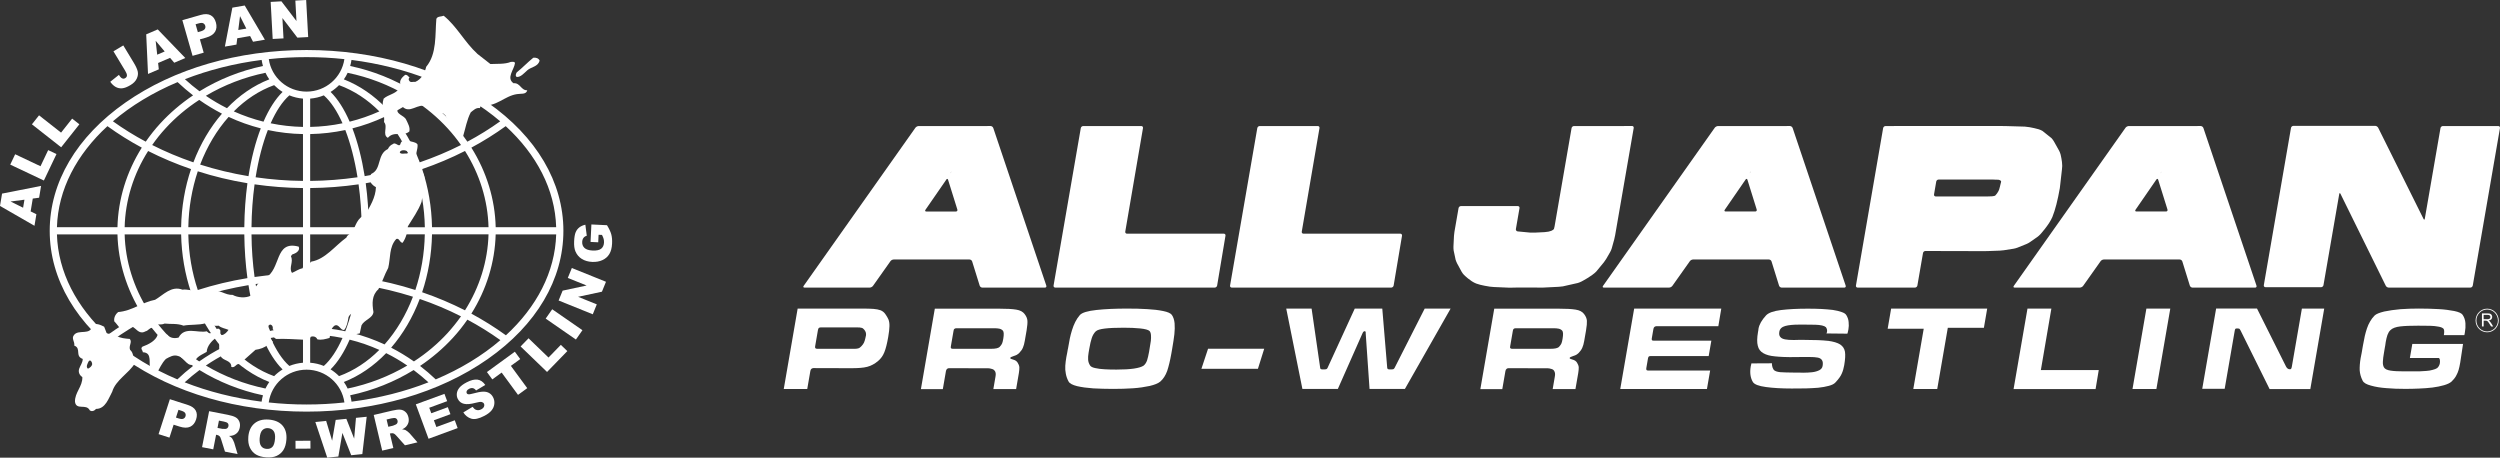
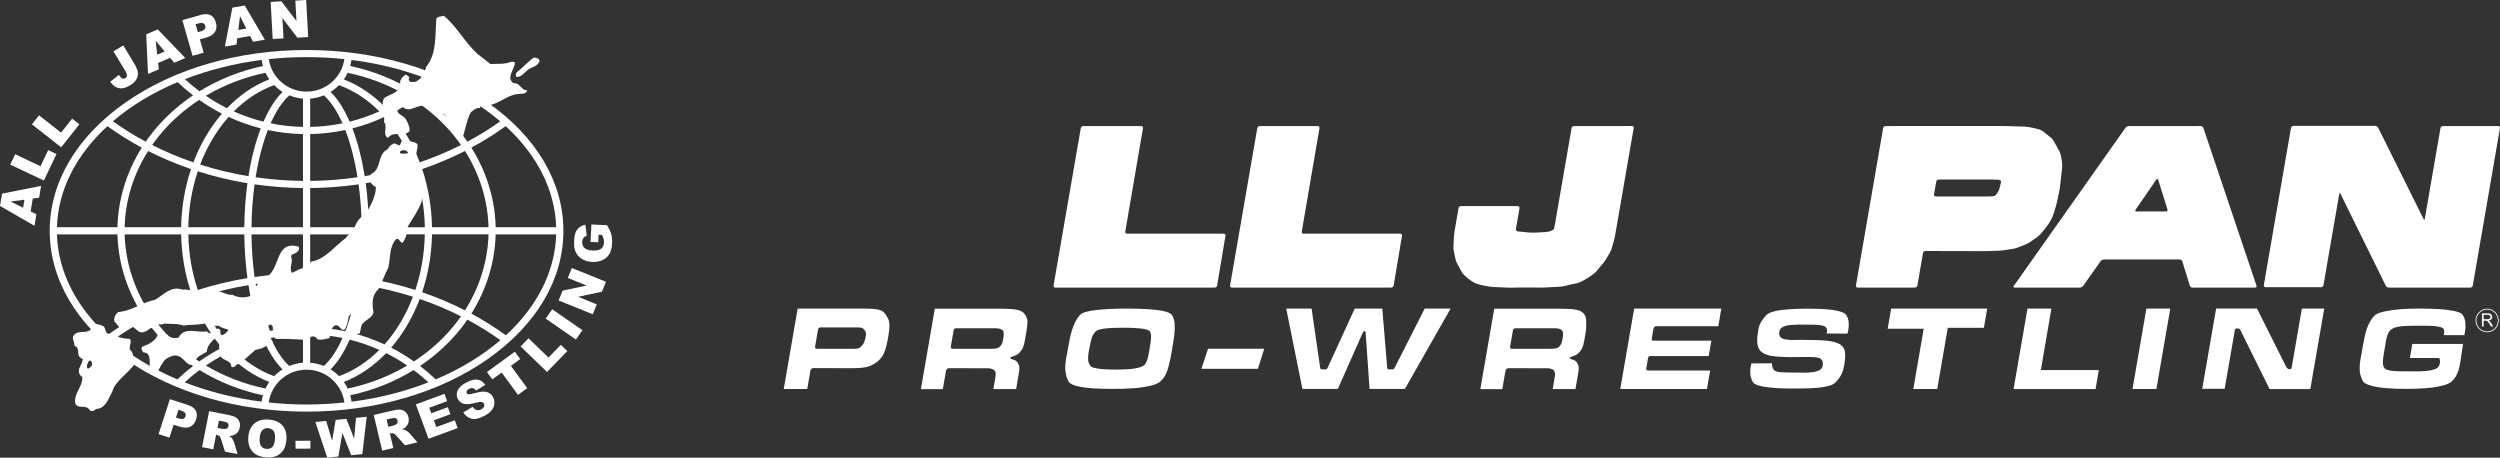
<svg xmlns="http://www.w3.org/2000/svg" width="437" height="80" viewBox="0 0 437 80" fill="none">
  <rect x="0" y="0" width="437" height="80" fill="#333333" stroke="none" />
  <g clip-path="url(#clip0_188_14450)">
-     <path d="M172.603 22.034H160.577C160.384 22.034 160.133 22.167 160.018 22.324L140.474 49.98C140.358 50.137 140.426 50.27 140.623 50.27H152.033C152.226 50.27 152.477 50.137 152.592 49.98L155.657 45.649C155.768 45.487 156.023 45.359 156.216 45.359H169.471C169.669 45.359 169.876 45.511 169.934 45.703L171.249 49.93C171.307 50.117 171.514 50.274 171.712 50.274H182.659C182.852 50.274 182.958 50.122 182.896 49.93L173.625 22.374C173.562 22.187 173.355 22.029 173.157 22.029H172.603V22.034ZM166.277 30.022C166.32 29.958 166.31 29.993 166.253 30.091C166.195 30.194 166.132 30.288 166.113 30.302C166.094 30.317 166.233 30.081 166.277 30.017V30.022ZM165.414 31.379C165.525 31.217 165.665 31.236 165.723 31.428L167.346 36.629C167.404 36.816 167.293 36.973 167.101 36.973H161.916C161.723 36.973 161.656 36.84 161.767 36.678L165.424 31.384L165.414 31.379Z" fill="white" />
    <path d="M189.338 22.034C189.145 22.034 188.957 22.197 188.923 22.388L184.163 49.916C184.129 50.107 184.259 50.27 184.457 50.27H212.341C212.534 50.27 212.722 50.107 212.755 49.916L214.215 41.2C214.249 41.004 214.119 40.846 213.921 40.846H196.989C196.797 40.846 196.662 40.684 196.695 40.492L199.794 22.388C199.827 22.192 199.697 22.034 199.505 22.034H189.338Z" fill="white" />
    <path d="M220.19 22.034C219.997 22.034 219.809 22.197 219.776 22.388L215.015 49.916C214.981 50.107 215.112 50.27 215.309 50.27H243.193C243.386 50.27 243.574 50.107 243.608 49.916L245.073 41.2C245.101 41.004 244.971 40.846 244.774 40.846H227.837C227.644 40.846 227.514 40.684 227.548 40.492L230.646 22.388C230.68 22.192 230.55 22.034 230.357 22.034H220.19Z" fill="white" />
    <path d="M283.895 22.034H275.125C274.932 22.034 274.744 22.197 274.711 22.388L271.743 39.553C271.709 39.75 271.661 39.966 271.627 40.035C271.598 40.104 271.371 40.257 271.198 40.335L270.702 40.487C270.509 40.527 270.196 40.566 270.003 40.576L268.244 40.664C268.052 40.674 267.734 40.674 267.541 40.664L265.267 40.448C265.074 40.414 264.944 40.232 264.977 40.035L265.609 36.378C265.642 36.181 265.512 36.024 265.315 36.024H255.369C255.177 36.024 254.989 36.181 254.955 36.378L254.237 40.517C254.203 40.714 254.17 41.033 254.155 41.235L254.064 43.063C254.054 43.26 254.069 43.584 254.097 43.781L254.44 45.398C254.497 45.585 254.618 45.885 254.709 46.057L255.49 47.497C255.582 47.669 255.774 47.925 255.914 48.062C255.914 48.062 257.032 49.183 258.034 49.562C258.824 49.876 260.429 50.107 260.429 50.107C260.622 50.132 260.94 50.166 261.132 50.171L263.638 50.279C263.831 50.289 264.149 50.289 264.346 50.279L265.011 50.265C265.204 50.265 265.522 50.255 265.719 50.255H267.926C268.119 50.255 268.437 50.255 268.635 50.265L269.03 50.274C269.222 50.279 269.54 50.274 269.733 50.27L272.48 50.132C272.672 50.122 272.99 50.093 273.183 50.058L275.8 49.468C275.988 49.414 276.281 49.296 276.455 49.203C276.455 49.203 278.276 48.259 279.023 47.468C279.033 47.458 280.353 45.855 280.353 45.855C280.474 45.703 280.661 45.438 280.758 45.27L281.456 44.061C281.558 43.889 281.683 43.594 281.736 43.402L282.17 41.834C282.223 41.643 282.29 41.328 282.324 41.131L285.571 22.374C285.605 22.177 285.475 22.02 285.277 22.02H283.88L283.895 22.034Z" fill="white" />
-     <path d="M312.333 22.034H300.306C300.113 22.034 299.858 22.167 299.742 22.324L280.204 49.98C280.088 50.137 280.155 50.27 280.348 50.27H291.758C291.956 50.27 292.206 50.137 292.322 49.98L295.391 45.649C295.502 45.487 295.758 45.359 295.95 45.359H309.206C309.399 45.359 309.606 45.511 309.664 45.703L310.979 49.93C311.037 50.117 311.244 50.274 311.437 50.274H322.389C322.582 50.274 322.693 50.122 322.625 49.93L313.354 22.374C313.287 22.187 313.08 22.029 312.887 22.029H312.333V22.034ZM306.006 30.003C306.055 29.934 306.045 29.973 305.982 30.081C305.92 30.189 305.852 30.297 305.833 30.307C305.814 30.322 305.963 30.067 306.006 29.998V30.003ZM305.139 31.374C305.25 31.212 305.394 31.236 305.452 31.423L307.071 36.624C307.129 36.811 307.018 36.968 306.825 36.968H301.636C301.443 36.968 301.376 36.835 301.487 36.673L305.139 31.374Z" fill="white" />
    <path d="M331.067 22.034H329.588C329.39 22.034 329.207 22.197 329.173 22.388L324.418 49.916C324.384 50.107 324.514 50.27 324.707 50.27H334.743C334.936 50.27 335.124 50.107 335.158 49.916L336.141 44.228C336.175 44.032 336.362 43.874 336.555 43.874L346.712 43.899C346.905 43.899 347.223 43.899 347.421 43.889L349.575 43.81C349.772 43.801 350.085 43.771 350.278 43.742L351.974 43.476C352.167 43.447 352.47 43.363 352.654 43.289L354.205 42.665C354.388 42.596 354.663 42.444 354.822 42.331L356.099 41.441C356.263 41.328 356.503 41.117 356.634 40.974C356.634 40.974 358.2 39.278 358.763 37.912C359.264 36.663 359.684 35.021 360.059 32.873L360.426 29.654C360.445 29.457 360.469 29.187 360.474 29.054V28.931C360.474 28.149 360.194 27.009 360.194 27.009C360.146 26.817 360.031 26.517 359.934 26.345L359.033 24.733C358.937 24.561 358.749 24.305 358.614 24.158L357.005 22.875C356.836 22.777 356.547 22.649 356.359 22.595C356.359 22.595 355.029 22.211 353.955 22.133L350.678 22.039C350.485 22.034 350.167 22.029 349.974 22.029H331.062L331.067 22.034ZM348.471 31.394C348.664 31.394 348.982 31.404 349.175 31.413H349.281C349.473 31.428 349.705 31.541 349.791 31.664V31.728C349.791 31.728 349.791 31.772 349.782 31.797C349.772 31.861 349.767 31.9 349.767 31.895C349.767 31.885 349.758 31.934 349.729 32.033C349.7 32.131 349.671 32.259 349.661 32.318C349.647 32.382 349.613 32.534 349.584 32.642C349.555 32.75 349.497 32.967 349.454 33.119C349.411 33.271 349.276 33.527 349.16 33.684L349.064 33.832C348.943 33.989 348.808 34.146 348.765 34.186C348.727 34.225 348.515 34.284 348.322 34.299L348.201 34.313C348.009 34.328 347.691 34.338 347.493 34.338H338.357C338.165 34.338 338.034 34.181 338.068 33.984L338.454 31.738C338.487 31.541 338.67 31.384 338.868 31.384H348.462L348.471 31.394Z" fill="white" />
    <path d="M384.132 22.034H372.106C371.913 22.034 371.657 22.167 371.547 22.324L352.008 49.98C351.897 50.137 351.96 50.27 352.152 50.27H363.562C363.76 50.27 364.011 50.137 364.126 49.98L367.191 45.649C367.306 45.487 367.557 45.359 367.754 45.359H381.01C381.203 45.359 381.415 45.511 381.473 45.703L382.783 49.93C382.846 50.117 383.053 50.274 383.246 50.274H394.198C394.391 50.274 394.502 50.122 394.434 49.93L385.154 22.374C385.091 22.187 384.884 22.029 384.686 22.029H384.132V22.034ZM377.806 30.027C377.844 29.968 377.835 29.998 377.786 30.091C377.738 30.189 377.676 30.278 377.656 30.293C377.637 30.307 377.767 30.086 377.811 30.027H377.806ZM376.943 31.374C377.054 31.212 377.199 31.232 377.252 31.423L378.875 36.624C378.933 36.811 378.827 36.968 378.63 36.968H373.44C373.243 36.968 373.18 36.835 373.286 36.673L376.938 31.374H376.943Z" fill="white" />
    <path d="M400.881 22C400.684 22 400.501 22.162 400.467 22.354L395.716 49.847C395.682 50.043 395.812 50.201 396.005 50.201H405.729C405.926 50.201 406.109 50.043 406.143 49.847L408.899 33.915C408.933 33.719 409.034 33.704 409.121 33.886L417.033 49.95C417.119 50.127 417.346 50.27 417.543 50.27H431.825C432.023 50.27 432.206 50.107 432.24 49.916L436.995 22.388C437.029 22.192 436.899 22.034 436.706 22.034H427.012C426.814 22.034 426.631 22.197 426.597 22.388L423.855 38.236C423.822 38.433 423.725 38.447 423.634 38.271L415.703 22.324C415.611 22.148 415.385 22 415.192 22H400.881Z" fill="white" />
    <path d="M142.864 60.971C142.681 60.971 142.58 60.936 142.541 60.863C142.474 60.809 142.454 60.715 142.483 60.548L142.98 57.672C143.013 57.505 143.066 57.397 143.134 57.323C143.216 57.264 143.331 57.23 143.476 57.23H149.817C150.178 57.23 150.448 57.25 150.602 57.304C150.776 57.338 150.925 57.451 151.06 57.618C151.316 57.913 151.441 58.262 151.369 58.67C151.349 58.764 151.335 58.837 151.311 58.891C151.301 58.95 151.287 59.019 151.277 59.073C151.185 59.408 151.137 59.683 151.026 59.884C150.94 60.091 150.776 60.292 150.574 60.514C150.395 60.715 150.207 60.848 150 60.902C149.807 60.956 149.552 60.976 149.263 60.976H142.864V60.971ZM139.428 53.946L137 68H141.105L141.655 64.825C141.688 64.643 141.761 64.515 141.881 64.436C141.982 64.382 142.083 64.343 142.189 64.343L148.82 64.362C149.403 64.362 149.928 64.343 150.371 64.308C150.829 64.274 151.219 64.215 151.585 64.122C151.947 64.028 152.274 63.9 152.597 63.718C152.901 63.551 153.204 63.35 153.503 63.089C153.971 62.701 154.337 62.185 154.582 61.575C154.838 60.946 155.059 60.061 155.257 58.921C155.397 58.13 155.464 57.5 155.474 57.038C155.493 56.596 155.435 56.208 155.324 55.893C155.194 55.578 155.002 55.249 154.741 54.88C154.534 54.585 154.264 54.379 153.927 54.236C153.585 54.109 153.161 54.035 152.679 53.995C152.178 53.956 151.508 53.941 150.67 53.941H139.428V53.946Z" fill="white" />
    <path d="M166.571 60.971C166.388 60.971 166.286 60.936 166.248 60.863C166.185 60.809 166.185 60.696 166.209 60.548L166.677 57.84C166.71 57.653 166.744 57.545 166.831 57.49C166.913 57.417 167.014 57.377 167.154 57.377H173.803C174.131 57.377 174.42 57.397 174.68 57.451C174.926 57.505 175.143 57.618 175.306 57.8C175.475 57.982 175.504 58.464 175.369 59.236C175.306 59.584 175.244 59.845 175.176 60.012C175.114 60.179 174.969 60.381 174.767 60.602C174.54 60.863 174.03 60.971 173.249 60.971H166.561H166.571ZM173.88 64.81C173.967 64.938 174.034 65.085 174.044 65.237C174.073 65.405 174.054 65.606 174.01 65.847L173.639 68.005H177.619L178.101 65.203C178.169 64.795 178.193 64.446 178.183 64.186C178.159 63.91 178.043 63.65 177.884 63.394C177.783 63.247 177.692 63.134 177.542 63.045C177.412 62.971 177.277 62.898 177.118 62.863C176.983 62.804 176.844 62.77 176.742 62.735C176.641 62.681 176.579 62.642 176.583 62.588C176.598 62.514 176.665 62.441 176.757 62.406C176.839 62.367 176.993 62.313 177.186 62.239C177.398 62.165 177.571 62.111 177.711 62.037C177.851 61.964 178 61.836 178.169 61.688C178.458 61.394 178.675 61.079 178.8 60.784C178.944 60.469 179.05 60.066 179.132 59.584L179.243 58.941L179.446 57.776C179.576 56.999 179.619 56.429 179.595 56.06C179.566 55.691 179.417 55.303 179.118 54.915C178.809 54.492 178.328 54.231 177.639 54.123C176.969 54.01 175.976 53.956 174.632 53.956H163.405L160.976 68.015H164.807L165.356 64.839C165.385 64.677 165.462 64.544 165.588 64.451C165.67 64.397 165.771 64.358 165.896 64.358L172.782 64.377C172.926 64.377 173.119 64.412 173.36 64.485C173.606 64.544 173.769 64.653 173.866 64.82L173.88 64.81Z" fill="white" />
    <path d="M191.578 57.894C192.012 57.471 193.645 57.284 196.426 57.284C197.5 57.284 198.454 57.323 199.326 57.412C200.184 57.505 200.738 57.653 200.955 57.874C201.104 58.061 201.172 58.297 201.191 58.611C201.21 58.906 201.21 59.236 201.167 59.589C201.119 59.958 201.047 60.401 200.95 60.936L200.859 61.492C200.753 62.096 200.632 62.598 200.507 63.001C200.367 63.389 200.174 63.684 199.914 63.905C199.235 64.367 197.65 64.603 195.158 64.603C194.397 64.603 193.694 64.589 193.082 64.549C192.47 64.515 191.935 64.456 191.463 64.343C191.005 64.254 190.687 64.102 190.557 63.9C190.34 63.571 190.22 63.217 190.205 62.868C190.176 62.519 190.21 62.111 190.287 61.649L190.412 60.931C190.542 60.174 190.682 59.565 190.836 59.103C190.986 58.641 191.222 58.218 191.574 57.884L191.578 57.894ZM186.668 60.971C186.611 61.285 186.567 61.546 186.533 61.747C186.5 61.949 186.442 62.17 186.403 62.391C186.307 62.947 186.24 63.458 186.211 63.94C186.182 64.416 186.211 64.879 186.312 65.36C186.399 65.822 186.558 66.265 186.789 66.688C186.982 67.041 187.483 67.297 188.283 67.499C189.087 67.685 190.027 67.813 191.106 67.887C192.185 67.941 193.327 67.98 194.556 67.98C195.785 67.98 196.927 67.946 198.03 67.872C199.134 67.799 200.102 67.651 200.969 67.464C201.808 67.263 202.429 67.022 202.81 66.707C203.34 66.245 203.74 65.621 204.024 64.844C204.285 64.048 204.53 63.055 204.742 61.855L204.896 60.971C205.075 59.938 205.205 59.093 205.282 58.405C205.359 57.741 205.359 57.112 205.32 56.507C205.258 55.917 205.108 55.421 204.829 55.033C204.622 54.757 204.135 54.531 203.33 54.369C202.526 54.202 201.596 54.089 200.536 54.035C199.456 53.961 198.281 53.941 196.989 53.941C195.009 53.941 193.236 54.015 191.68 54.182C190.128 54.349 189.145 54.644 188.764 55.067C188.446 55.436 188.181 55.824 187.96 56.267C187.738 56.709 187.545 57.191 187.386 57.707C187.227 58.203 187.107 58.705 187.006 59.162C186.924 59.639 186.808 60.228 186.678 60.971H186.668Z" fill="white" />
    <path d="M211.17 60.956H220.985L219.887 64.461H210.009L211.17 60.956Z" fill="white" />
    <path d="M238.544 57.894C238.399 57.894 238.274 58.007 238.177 58.228L233.855 67.985H227.659L224.835 53.946H229.268L230.767 64.294C230.767 64.407 230.805 64.475 230.887 64.515C230.955 64.549 231.027 64.569 231.114 64.569H231.552C231.658 64.569 231.769 64.549 231.87 64.515C231.952 64.475 232 64.407 232.053 64.313L236.809 53.946H241.623L242.485 64.294C242.485 64.387 242.528 64.461 242.61 64.515C242.678 64.549 242.75 64.569 242.837 64.569H243.275C243.405 64.569 243.511 64.549 243.593 64.515C243.651 64.475 243.723 64.407 243.772 64.313L249.033 53.946H253.563L245.578 67.985H239.396L238.722 58.228C238.746 58.007 238.693 57.894 238.544 57.894Z" fill="white" />
-     <path d="M264.337 60.971C264.158 60.971 264.057 60.936 264.014 60.863C263.946 60.809 263.951 60.696 263.975 60.548L264.443 57.84C264.471 57.653 264.51 57.545 264.592 57.49C264.674 57.417 264.775 57.377 264.92 57.377H271.569C271.892 57.377 272.186 57.397 272.446 57.451C272.692 57.505 272.909 57.618 273.077 57.8C273.246 57.982 273.27 58.464 273.135 59.236C273.077 59.584 273.015 59.845 272.947 60.012C272.88 60.179 272.74 60.381 272.538 60.602C272.311 60.863 271.8 60.971 271.02 60.971H264.332H264.337ZM271.651 64.81C271.733 64.938 271.8 65.085 271.815 65.237C271.839 65.405 271.824 65.606 271.781 65.847L271.41 68.005H275.39L275.877 65.203C275.944 64.795 275.973 64.446 275.963 64.186C275.939 63.91 275.819 63.65 275.665 63.394C275.564 63.247 275.472 63.134 275.327 63.045C275.192 62.971 275.062 62.898 274.903 62.863C274.768 62.804 274.629 62.77 274.523 62.735C274.426 62.681 274.359 62.642 274.369 62.588C274.383 62.514 274.45 62.441 274.547 62.406C274.624 62.367 274.778 62.313 274.976 62.239C275.188 62.165 275.361 62.111 275.501 62.037C275.641 61.964 275.79 61.836 275.959 61.688C276.248 61.394 276.46 61.079 276.585 60.784C276.73 60.469 276.84 60.066 276.922 59.584L277.033 58.941L277.236 57.776C277.37 56.999 277.414 56.429 277.39 56.06C277.361 55.691 277.211 55.303 276.913 54.915C276.604 54.492 276.122 54.231 275.429 54.123C274.759 54.01 273.766 53.956 272.422 53.956H261.195L258.766 68.015H262.602L263.151 64.839C263.18 64.677 263.257 64.544 263.383 64.451C263.464 64.397 263.561 64.358 263.691 64.358L270.576 64.377C270.721 64.377 270.914 64.412 271.155 64.485C271.4 64.544 271.559 64.653 271.661 64.82L271.651 64.81Z" fill="white" />
+     <path d="M264.337 60.971C264.158 60.971 264.057 60.936 264.014 60.863C263.946 60.809 263.951 60.696 263.975 60.548L264.443 57.84C264.471 57.653 264.51 57.545 264.592 57.49C264.674 57.417 264.775 57.377 264.92 57.377H271.569C271.892 57.377 272.186 57.397 272.446 57.451C272.692 57.505 272.909 57.618 273.077 57.8C273.246 57.982 273.27 58.464 273.135 59.236C273.077 59.584 273.015 59.845 272.947 60.012C272.88 60.179 272.74 60.381 272.538 60.602C272.311 60.863 271.8 60.971 271.02 60.971H264.332H264.337ZM271.651 64.81C271.733 64.938 271.8 65.085 271.815 65.237C271.839 65.405 271.824 65.606 271.781 65.847L271.41 68.005H275.39L275.877 65.203C275.944 64.795 275.973 64.446 275.963 64.186C275.939 63.91 275.819 63.65 275.665 63.394C275.564 63.247 275.472 63.134 275.327 63.045C275.192 62.971 275.062 62.898 274.903 62.863C274.768 62.804 274.629 62.77 274.523 62.735C274.426 62.681 274.359 62.642 274.369 62.588C274.383 62.514 274.45 62.441 274.547 62.406C274.624 62.367 274.778 62.313 274.976 62.239C275.188 62.165 275.361 62.111 275.501 62.037C275.641 61.964 275.79 61.836 275.959 61.688C276.248 61.394 276.46 61.079 276.585 60.784C276.73 60.469 276.84 60.066 276.922 59.584L277.033 58.941L277.236 57.776C277.361 55.691 277.211 55.303 276.913 54.915C276.604 54.492 276.122 54.231 275.429 54.123C274.759 54.01 273.766 53.956 272.422 53.956H261.195L258.766 68.015H262.602L263.151 64.839C263.18 64.677 263.257 64.544 263.383 64.451C263.464 64.397 263.561 64.358 263.691 64.358L270.576 64.377C270.721 64.377 270.914 64.412 271.155 64.485C271.4 64.544 271.559 64.653 271.661 64.82L271.651 64.81Z" fill="white" />
    <path d="M283.22 68L285.653 53.941H300.88L300.364 57.023H289.518C289.426 57.023 289.311 57.063 289.209 57.132C289.123 57.205 289.05 57.318 289.021 57.481L288.727 59.176C288.708 59.304 288.727 59.398 288.766 59.471C288.829 59.526 288.935 59.545 289.045 59.545H299.145L298.678 62.239H288.54C288.395 62.239 288.299 62.259 288.217 62.313C288.149 62.386 288.096 62.475 288.072 62.627L287.773 64.362C287.749 64.51 287.764 64.618 287.826 64.692C287.87 64.746 287.957 64.766 288.101 64.766H298.933L298.374 67.995H283.22V68Z" fill="white" />
    <path d="M319.508 59.57C320.486 59.698 321.208 59.919 321.666 60.214C322.138 60.528 322.408 60.951 322.5 61.487C322.587 62.037 322.543 62.814 322.37 63.832C322.278 64.382 322.134 64.883 321.931 65.326C321.748 65.768 321.367 66.284 320.813 66.874C320.592 67.115 320.216 67.302 319.681 67.445C319.146 67.592 318.51 67.705 317.807 67.779C317.089 67.833 316.395 67.872 315.701 67.892C315.026 67.892 314.174 67.912 313.191 67.912C311.408 67.912 309.919 67.823 308.676 67.651C307.413 67.484 306.666 67.189 306.411 66.786C305.973 66.068 305.838 65.144 306.03 64.038C306.05 63.91 306.088 63.797 306.108 63.704C306.122 63.61 306.132 63.556 306.141 63.522L309.741 63.502C309.726 63.596 309.736 63.763 309.77 63.964C309.803 64.186 309.89 64.407 310.049 64.648C310.247 64.869 310.627 64.997 311.177 65.056C311.75 65.09 312.559 65.129 313.653 65.129H314.468C314.689 65.129 314.92 65.149 315.19 65.149C315.793 65.149 316.323 65.115 316.804 65.061C317.291 65.001 317.691 64.874 318.028 64.707C318.351 64.525 318.529 64.303 318.592 63.969C318.669 63.527 318.635 63.193 318.491 62.971C318.351 62.73 318.105 62.583 317.754 62.509C317.402 62.436 316.882 62.401 316.207 62.401H315.012C314.665 62.401 314.28 62.421 313.846 62.421C312.294 62.441 311.109 62.386 310.271 62.293C309.408 62.219 308.734 62.032 308.237 61.742C307.741 61.462 307.399 61.039 307.264 60.45C307.11 59.88 307.119 59.083 307.298 58.051C307.312 57.943 307.331 57.83 307.351 57.756C307.365 57.663 307.365 57.574 307.38 57.481C307.51 56.724 307.953 55.952 308.714 55.121C309.138 54.679 309.991 54.364 311.307 54.197C312.627 54.035 314.202 53.956 316.019 53.956C316.886 53.956 317.686 53.976 318.409 54.01C319.108 54.05 319.773 54.104 320.38 54.177C320.982 54.271 321.488 54.384 321.917 54.546C322.331 54.679 322.606 54.861 322.736 55.082C322.962 55.45 323.112 55.858 323.141 56.296C323.194 56.738 323.174 57.166 323.102 57.589C323.064 57.81 323.035 57.977 322.996 58.085C322.962 58.198 322.948 58.272 322.919 58.326L319.257 58.287C319.257 58.287 319.286 58.233 319.31 58.193C319.315 58.154 319.349 58.08 319.363 57.992C319.411 57.717 319.349 57.456 319.175 57.2C319.035 57.073 318.814 56.96 318.486 56.891C318.134 56.817 317.758 56.778 317.306 56.763C316.877 56.743 316.294 56.743 315.566 56.743H314.458C313.456 56.743 312.665 56.817 312.053 56.984C311.461 57.151 311.114 57.481 311.027 57.982C310.955 58.385 311.013 58.7 311.196 58.901C311.374 59.123 311.658 59.25 312.029 59.324C312.396 59.398 312.916 59.432 313.557 59.432C313.846 59.432 314.101 59.413 314.357 59.413H315.378C317.156 59.413 318.529 59.467 319.527 59.58L319.508 59.57Z" fill="white" />
    <path d="M334.445 68L336.266 57.466H329.964L330.571 53.941H347.363L346.785 57.299H340.477L338.627 68H334.445Z" fill="white" />
    <path d="M366.863 64.682L366.309 68.005H351.974L354.403 53.946H358.58L356.744 64.682H366.863Z" fill="white" />
    <path d="M372.761 68L375.189 53.941H379.367L376.938 68H372.761Z" fill="white" />
    <path d="M391.654 57.781C391.572 57.613 391.5 57.505 391.437 57.466C391.37 57.431 391.244 57.412 391.028 57.412C390.883 57.412 390.787 57.431 390.743 57.486C390.695 57.545 390.661 57.653 390.632 57.8L388.874 67.966H384.951L387.38 53.927H394.521L399.599 64.073C399.763 64.382 399.971 64.549 400.279 64.549C400.39 64.549 400.452 64.515 400.501 64.441C400.544 64.387 400.587 64.24 400.626 64.018L402.37 53.946H406.273L403.845 68.005H396.723L391.659 57.785L391.654 57.781Z" fill="white" />
    <path d="M427.185 58.592C427.286 58.002 427.262 57.633 427.127 57.466C426.973 57.299 426.689 57.171 426.245 57.097C425.807 57.004 425.325 56.969 424.781 56.95C424.236 56.93 423.547 56.93 422.689 56.93C421.422 56.93 420.357 56.965 419.562 57.058C418.767 57.151 418.184 57.368 417.832 57.721C417.616 57.923 417.461 58.198 417.326 58.552C417.211 58.906 417.1 59.329 417.018 59.825C416.989 60.007 416.97 60.194 416.946 60.342C416.917 60.509 416.883 60.71 416.835 60.966L416.724 61.629C416.613 62.259 416.541 62.794 416.527 63.217C416.503 63.64 416.575 63.974 416.715 64.215C416.883 64.51 417.269 64.692 417.871 64.785C418.473 64.879 419.249 64.913 420.208 64.913H422.882C423.282 64.893 423.706 64.874 424.111 64.839C424.516 64.82 424.872 64.746 425.214 64.657C425.537 64.584 425.812 64.471 426.014 64.343C426.269 64.122 426.428 63.827 426.491 63.478C426.53 63.237 426.515 63.016 426.477 62.834C426.433 62.667 426.356 62.573 426.265 62.573H421.249L421.673 60.12H430.539L430.047 63.384C429.96 63.886 429.864 64.328 429.768 64.657C429.676 64.987 429.522 65.355 429.31 65.724C429.103 66.093 428.823 66.427 428.505 66.722C428.226 66.963 427.792 67.164 427.219 67.332C426.626 67.499 425.966 67.646 425.205 67.74C424.443 67.833 423.653 67.887 422.829 67.921C422.005 67.961 421.205 67.975 420.401 67.975C419.273 67.975 418.189 67.941 417.153 67.848C416.112 67.774 415.211 67.626 414.45 67.405C413.669 67.204 413.187 66.924 412.995 66.555C412.682 65.945 412.518 65.336 412.474 64.731C412.455 64.102 412.503 63.399 412.638 62.608C412.701 62.347 412.744 62.092 412.788 61.851C412.845 61.629 412.874 61.334 412.942 60.966L413.038 60.415C413.159 59.732 413.269 59.181 413.371 58.715C413.481 58.272 413.597 57.83 413.742 57.407C413.886 56.979 414.064 56.576 414.296 56.188C414.503 55.819 414.768 55.47 415.076 55.156C415.356 54.88 415.924 54.659 416.758 54.453C417.606 54.271 418.555 54.143 419.606 54.045C420.675 53.971 421.75 53.937 422.824 53.937C424.077 53.937 425.219 53.976 426.245 54.03C427.291 54.084 428.211 54.212 429.002 54.364C429.787 54.526 430.278 54.752 430.466 55.028C430.755 55.47 430.924 55.947 430.958 56.502C430.992 57.038 430.958 57.574 430.866 58.071C430.837 58.257 430.808 58.385 430.804 58.439C430.789 58.513 430.78 58.547 430.76 58.582H427.18L427.185 58.592Z" fill="white" />
    <path d="M432.731 56.021C432.731 57.161 433.642 58.085 434.755 58.085C435.868 58.085 436.778 57.161 436.778 56.021C436.778 54.88 435.868 53.956 434.755 53.956C433.642 53.956 432.731 54.88 432.731 56.021ZM432.876 56.021C432.876 54.964 433.719 54.104 434.755 54.104C435.791 54.104 436.634 54.964 436.634 56.021C436.634 57.078 435.796 57.938 434.755 57.938C433.714 57.938 432.876 57.078 432.876 56.021Z" fill="white" />
    <path d="M434.851 55.042C435.015 55.042 435.135 55.077 435.212 55.146C435.285 55.215 435.323 55.303 435.323 55.411C435.323 55.485 435.304 55.554 435.265 55.618C435.227 55.677 435.169 55.726 435.092 55.755C435.015 55.785 434.914 55.8 434.774 55.8H434.138V55.042H434.851ZM434.143 57.073V56.055H434.485C434.562 56.055 434.615 56.055 434.649 56.065C434.697 56.075 434.74 56.094 434.784 56.124C434.827 56.154 434.88 56.208 434.933 56.276C434.986 56.35 435.058 56.453 435.145 56.591L435.444 57.068H435.815L435.429 56.444C435.352 56.321 435.27 56.222 435.184 56.139C435.145 56.104 435.082 56.065 435.005 56.026C435.222 55.996 435.376 55.927 435.482 55.814C435.584 55.706 435.637 55.569 435.637 55.406C435.637 55.279 435.608 55.165 435.54 55.062C435.478 54.959 435.396 54.885 435.29 54.846C435.188 54.802 435.034 54.787 434.837 54.787H433.844V57.068H434.143V57.073Z" fill="white" />
  </g>
  <path d="M85.256 17.927C76.786 12.002 65.543 8.742 53.586 8.742C41.63 8.742 30.39 12.002 21.923 17.927C13.387 23.9 8.69 31.866 8.69 40.349C8.69 48.832 13.387 56.791 21.923 62.765C30.39 68.692 41.633 71.953 53.586 71.953C65.54 71.953 76.786 68.692 85.256 62.765C93.788 56.791 98.482 48.836 98.482 40.349C98.482 31.862 93.788 23.9 85.256 17.927ZM97.219 39.72H86.647C86.532 34.828 85.052 30.034 82.394 25.807C84.489 24.683 86.496 23.428 88.4 22.052C93.772 26.99 97.025 33.098 97.219 39.72ZM61.214 69.095C65.191 68.256 68.951 66.749 72.306 64.685C73.197 65.356 74.062 66.071 74.894 66.831C70.779 68.443 66.25 69.6 61.448 70.213C61.395 69.826 61.323 69.459 61.214 69.095ZM60.767 67.916C60.583 67.509 60.359 67.132 60.105 66.772C62.859 65.691 65.359 63.951 67.5 61.729C68.779 62.358 70.006 63.089 71.191 63.898C68.026 65.766 64.493 67.146 60.767 67.916ZM45.728 70.213C40.929 69.6 36.4 68.443 32.281 66.831C33.114 66.071 33.975 65.356 34.873 64.685C38.225 66.752 41.988 68.256 45.965 69.095C45.859 69.459 45.787 69.823 45.728 70.213ZM46.406 67.916C42.685 67.146 39.153 65.776 35.982 63.898C37.166 63.089 38.406 62.358 39.672 61.729C41.817 63.951 44.314 65.691 47.07 66.772C46.82 67.132 46.596 67.509 46.402 67.916H46.406ZM45.965 11.537C41.988 12.379 38.225 13.886 34.873 15.954C33.995 15.302 33.143 14.594 32.321 13.844C36.436 12.242 40.945 11.088 45.734 10.476C45.794 10.846 45.866 11.2 45.965 11.54V11.537ZM46.406 12.72C46.6 13.13 46.82 13.51 47.073 13.87C44.317 14.945 41.82 16.681 39.676 18.913C38.403 18.271 37.169 17.55 35.985 16.744C39.153 14.863 42.689 13.49 46.409 12.72H46.406ZM61.441 10.476C66.227 11.085 70.743 12.242 74.852 13.844C74.032 14.594 73.18 15.302 72.302 15.954C68.951 13.89 65.188 12.379 61.211 11.537C61.309 11.196 61.385 10.846 61.438 10.472L61.441 10.476ZM60.767 12.727C64.493 13.493 68.026 14.863 71.191 16.744C70.006 17.553 68.776 18.274 67.5 18.91C65.365 16.685 62.859 14.951 60.105 13.873C60.359 13.513 60.583 13.133 60.767 12.73V12.727ZM61.602 58.2C62.523 55.782 63.253 52.951 63.747 49.842C66.628 50.323 69.451 50.998 72.184 51.87C70.973 55.042 69.286 57.879 67.224 60.206C65.408 59.367 63.53 58.695 61.602 58.2ZM52.964 39.72H43.962C43.985 37.135 44.175 34.608 44.498 32.223C47.277 32.623 50.109 32.842 52.964 32.872V39.72ZM52.964 40.968V47.771C50.109 47.794 47.277 48.02 44.498 48.419C44.172 46.047 43.985 43.547 43.962 40.968H52.964ZM54.218 40.968H63.217C63.191 43.544 63.003 46.044 62.678 48.419C59.902 48.02 57.073 47.794 54.218 47.771V40.968ZM54.218 39.72V32.872C57.073 32.842 59.902 32.626 62.678 32.223C63.01 34.602 63.194 37.128 63.217 39.72H54.218ZM54.218 31.623V23.435C56.3 23.395 58.346 23.156 60.359 22.73C61.27 25.096 62 27.907 62.494 30.988C59.773 31.381 57.007 31.597 54.214 31.623H54.218ZM52.964 31.623C50.172 31.597 47.399 31.377 44.682 30.988C45.175 27.907 45.906 25.096 46.82 22.73C48.827 23.156 50.879 23.399 52.961 23.435V31.623H52.964ZM43.435 30.797C40.554 30.319 37.728 29.641 34.988 28.769C36.202 25.594 37.893 22.756 39.965 20.433C41.774 21.279 43.652 21.947 45.583 22.439C44.656 24.85 43.922 27.691 43.435 30.797ZM43.248 32.029C42.919 34.467 42.731 37.056 42.705 39.72H32.919C32.975 36.283 33.561 32.98 34.574 29.942C37.386 30.843 40.284 31.538 43.248 32.026V32.029ZM42.705 40.968C42.735 43.616 42.922 46.188 43.248 48.616C40.284 49.098 37.386 49.796 34.574 50.693C33.564 47.679 32.985 44.389 32.919 40.968H42.705ZM43.435 49.842C43.925 52.951 44.656 55.782 45.583 58.2C43.649 58.695 41.774 59.364 39.965 60.206C37.893 57.879 36.202 55.042 34.992 51.87C37.728 50.998 40.554 50.326 43.435 49.842ZM44.682 49.648C47.399 49.265 50.172 49.048 52.964 49.019V57.201C50.882 57.247 48.83 57.483 46.823 57.909C45.909 55.55 45.179 52.728 44.685 49.651L44.682 49.648ZM54.218 49.019C57.007 49.048 59.777 49.265 62.497 49.648C62.004 52.735 61.273 55.55 60.355 57.905C58.349 57.479 56.3 57.243 54.218 57.198V49.016V49.019ZM63.928 48.613C64.263 46.185 64.444 43.622 64.47 40.965H74.256C74.187 44.386 73.608 47.672 72.602 50.69C69.793 49.789 66.888 49.094 63.924 48.613H63.928ZM64.47 39.72C64.444 37.053 64.26 34.467 63.928 32.029C66.891 31.538 69.796 30.847 72.605 29.945C73.618 32.983 74.2 36.286 74.263 39.723H64.47V39.72ZM63.747 30.791C63.25 27.691 62.52 24.85 61.602 22.439C63.53 21.947 65.411 21.279 67.224 20.427C69.289 22.756 70.977 25.594 72.184 28.769C69.457 29.641 66.628 30.319 63.747 30.791ZM68.375 19.87C69.75 19.162 71.075 18.356 72.352 17.458C74.529 18.877 76.513 20.541 78.24 22.426C79.088 23.353 79.871 24.326 80.582 25.345C78.272 26.515 75.858 27.521 73.371 28.376C72.151 25.155 70.454 22.272 68.375 19.866V19.87ZM59.264 14.883C61.882 15.836 64.26 17.412 66.312 19.473C64.638 20.224 62.908 20.823 61.122 21.269C60.168 19.077 59.046 17.301 57.787 16.069C58.326 15.731 58.826 15.328 59.264 14.883ZM56.602 16.668C57.826 17.75 58.931 19.427 59.872 21.551C58.023 21.937 56.129 22.147 54.218 22.186V17.239C55.053 17.173 55.859 16.976 56.602 16.668ZM52.964 22.186C51.05 22.147 49.162 21.937 47.313 21.551C48.251 19.427 49.356 17.75 50.58 16.668C51.323 16.976 52.126 17.17 52.964 17.239V22.186ZM46.06 21.269C44.277 20.823 42.547 20.22 40.866 19.473C42.919 17.412 45.3 15.83 47.915 14.883C48.359 15.328 48.856 15.731 49.395 16.069C48.136 17.301 47.011 19.077 46.06 21.269ZM38.801 19.87C36.722 22.275 35.028 25.158 33.804 28.379C31.317 27.524 28.906 26.518 26.601 25.348C27.308 24.329 28.087 23.356 28.939 22.429C30.666 20.541 32.65 18.877 34.827 17.461C36.1 18.359 37.429 19.162 38.804 19.873L38.801 19.87ZM33.393 29.556C32.327 32.718 31.725 36.151 31.66 39.72H21.788C21.9 35.031 23.328 30.444 25.893 26.397C28.298 27.613 30.801 28.668 33.393 29.556ZM31.663 40.968C31.735 44.523 32.334 47.944 33.393 51.087C30.801 51.971 28.298 53.033 25.893 54.245C23.344 50.212 21.913 45.641 21.788 40.968H31.663ZM33.804 52.26C35.028 55.474 36.722 58.367 38.801 60.773C37.426 61.474 36.1 62.283 34.824 63.178C32.646 61.765 30.663 60.094 28.936 58.213C28.084 57.276 27.305 56.3 26.597 55.284C28.903 54.121 31.314 53.108 33.801 52.26H33.804ZM47.915 65.75C45.3 64.803 42.919 63.223 40.866 61.166C42.547 60.412 44.277 59.809 46.06 59.373C47.011 61.565 48.136 63.338 49.395 64.577C48.856 64.908 48.359 65.304 47.915 65.75ZM50.58 63.967C49.356 62.892 48.251 61.205 47.313 59.078C49.162 58.698 51.05 58.485 52.964 58.453V63.404C52.122 63.472 51.323 63.666 50.58 63.967ZM54.218 58.453C56.129 58.485 58.02 58.702 59.869 59.078C58.931 61.202 57.826 62.886 56.602 63.967C55.859 63.656 55.053 63.472 54.218 63.404V58.453ZM61.115 59.37C62.905 59.809 64.635 60.412 66.306 61.162C64.257 63.214 61.879 64.79 59.264 65.746C58.823 65.301 58.323 64.904 57.783 64.564C59.04 63.328 60.165 61.549 61.115 59.367V59.37ZM68.375 60.773C70.454 58.367 72.151 55.474 73.371 52.26C75.861 53.108 78.272 54.121 80.582 55.294C79.871 56.3 79.088 57.276 78.24 58.213C76.513 60.094 74.529 61.765 72.352 63.178C71.075 62.283 69.743 61.474 68.375 60.773ZM73.789 51.083C74.842 47.944 75.447 44.523 75.516 40.965H85.394C85.262 45.638 83.835 50.209 81.282 54.242C78.881 53.03 76.378 51.965 73.789 51.083ZM75.516 39.72C75.453 36.155 74.848 32.711 73.792 29.556C76.378 28.668 78.881 27.613 81.282 26.39C83.844 30.444 85.275 35.028 85.394 39.72H75.516ZM87.44 21.203C85.614 22.511 83.7 23.697 81.697 24.765C80.937 23.661 80.091 22.596 79.164 21.587C77.47 19.742 75.532 18.094 73.424 16.672C74.358 15.957 75.259 15.191 76.131 14.358C80.443 16.177 84.269 18.494 87.436 21.207L87.44 21.203ZM60.198 10.335C59.727 13.562 56.941 16.013 53.589 16.013C50.238 16.013 47.455 13.562 46.984 10.335C49.142 10.099 51.346 9.987 53.589 9.987C55.833 9.987 58.046 10.099 60.198 10.335ZM31.041 14.355C31.916 15.174 32.821 15.951 33.748 16.668C31.637 18.09 29.706 19.739 28.009 21.584C27.084 22.593 26.239 23.658 25.476 24.762C23.473 23.694 21.558 22.508 19.736 21.2C22.904 18.487 26.732 16.174 31.041 14.352V14.355ZM18.779 22.052C20.677 23.428 22.69 24.683 24.785 25.807C22.127 30.034 20.647 34.828 20.532 39.72H9.953C10.148 33.101 13.407 26.99 18.779 22.052ZM9.953 40.968H20.532C20.66 45.844 22.137 50.611 24.785 54.825C22.68 55.962 20.66 57.217 18.746 58.607C13.391 53.675 10.148 47.577 9.953 40.965V40.968ZM19.703 59.455C21.535 58.145 23.469 56.949 25.476 55.874C26.239 56.978 27.084 58.046 28.009 59.052C29.706 60.897 31.633 62.552 33.748 63.967C32.798 64.695 31.887 65.484 31.005 66.317C26.693 64.492 22.867 62.172 19.7 59.452L19.703 59.455ZM46.975 70.35C47.428 67.097 50.231 64.619 53.586 64.619C56.941 64.619 59.754 67.1 60.204 70.35C58.046 70.586 55.839 70.707 53.586 70.707C51.333 70.707 49.129 70.586 46.975 70.35ZM76.167 66.317C75.289 65.484 74.378 64.695 73.427 63.967C75.536 62.548 77.473 60.897 79.167 59.052C80.095 58.043 80.94 56.978 81.7 55.874C83.716 56.952 85.64 58.148 87.469 59.455C84.308 62.172 80.483 64.495 76.167 66.32V66.317ZM88.43 58.607C86.512 57.217 84.499 55.962 82.394 54.825C85.042 50.611 86.512 45.844 86.644 40.968H97.222C97.028 47.577 93.791 53.678 88.433 58.61L88.43 58.607Z" fill="white" />
  <path d="M83.453 9.42L85.723 11.193C86.887 11.131 88.242 11.252 89.285 10.823C89.528 10.823 89.897 10.705 90.022 11.006C89.894 12.17 88.427 13.637 89.772 14.552C90.943 14.431 91.061 15.833 92.166 15.78C91.989 16.57 90.999 16.331 90.387 16.449C88.173 16.757 86.706 18.779 84.19 18.405C84.006 18.471 83.94 18.71 83.881 18.897C83.206 18.779 82.775 19.264 82.292 19.634C81.614 20.915 81.364 22.442 80.94 23.848C80.203 23.975 79.71 23.549 79.401 22.933C79.157 21.892 78.24 21.102 77.865 20.188C77.621 20.001 77.496 19.693 77.131 19.811C76.272 19.264 75.72 18.228 74.555 18.654C73.079 17.855 71.602 20.119 70.256 18.526C70.013 18.526 69.707 18.589 69.523 18.893C69.089 19.997 70.621 20.116 70.993 20.915C71.302 21.587 71.733 22.262 71.549 22.989C70.378 23.975 68.908 22.802 67.802 24.093C66.76 23.546 67.862 22.134 67.128 21.341C67.312 19.997 66.572 18.654 67.062 17.245C67.862 16.511 69.154 16.449 69.766 15.473C69.464 15.105 70.075 15.158 70.013 14.86C69.707 14.005 70.378 13.451 70.809 13.09C71.184 13.031 71.358 13.336 71.602 13.575C71.362 13.7 71.424 14.005 71.549 14.126C71.733 14.493 72.22 14.247 72.592 14.316C73.635 13.877 74.25 12.782 74.496 11.678C76.397 9.42 76.029 6.055 76.276 3.303C76.463 2.811 77.134 2.936 77.562 2.752C79.894 4.646 81.183 7.336 83.456 9.42H83.453Z" fill="white" />
  <path d="M94.321 10.584C94.071 11.678 92.841 11.678 92.166 12.294C91.617 12.782 90.999 13.52 90.324 13.451C90.022 13.271 90.203 12.841 90.324 12.655C91.308 11.868 92.166 10.947 93.216 10.092C93.643 10.033 94.137 10.154 94.324 10.587L94.321 10.584Z" fill="white" />
  <path d="M73.756 29.896C74 29.044 72.957 28.736 73.2 28.065C72.217 27.272 73.2 26.05 72.957 25.191C72.526 24.759 71.917 24.821 71.358 24.578C70.931 25.191 70.378 24.274 70.072 24.945C69.825 26.046 69.214 24.703 68.658 25.191C68.227 25.375 67.983 25.683 67.802 26.05C65.901 26.964 66.701 29.47 65.04 30.326C64.612 30.447 64.859 31.06 64.671 31.368C64.671 31.977 65.22 32.469 65.714 32.718C65.655 34.546 64.671 36.08 63.809 37.6C62.461 38.032 62.151 39.497 61.602 40.536C61.23 40.844 60.681 41.086 60.559 41.519C58.53 42.987 56.872 45.307 54.418 45.733C53.991 46.293 53.07 46.041 52.889 46.899C52.205 47.017 51.662 47.453 51.044 47.699C50.428 46.837 51.349 45.801 50.859 44.822C50.919 44.638 51.103 44.389 51.349 44.389C51.84 44.212 52.514 43.714 52.205 43.111C47.912 41.945 49.202 47.145 46.32 48.616C45.399 48.973 44.784 50.018 44.231 50.811C44.231 51.178 44.11 51.418 43.863 51.67C42.949 52.151 41.534 52.034 40.672 51.549C39.324 51.608 38.465 50.566 37.051 50.874C35.275 51.608 33.551 50.444 31.9 50.634C29.936 49.897 28.578 51.549 27.114 52.401C24.841 52.83 23.065 54.357 20.667 54.544C20.111 54.969 19.864 55.645 19.986 56.192C20.667 56.808 20.854 57.722 21.953 57.601C23.427 55.821 23.798 58.885 25.453 57.909C25.884 57.84 26.127 57.293 26.62 57.293C27.048 56.379 28.091 56.926 28.765 56.559C29.873 56.687 30.972 56.496 32.081 56.926C33.186 56.687 34.725 56.867 35.949 56.5C36.686 56.808 37.36 57.05 38.218 56.926C38.712 57.352 39.386 57.414 39.942 57.66C39.695 58.027 39.264 58.518 38.774 58.574C38.278 58.387 38.712 57.84 38.406 57.601C37.975 57.109 37.728 57.958 37.242 57.66C36.992 57.84 36.992 58.027 36.87 58.213C36.561 58.39 36.314 58.03 36.133 57.909C34.594 58.276 32.268 56.988 31.222 59.003C30.544 59.19 29.748 59.131 29.258 58.518C28.647 58.518 28.091 58.027 27.538 58.574C27.232 59.557 25.943 60.228 24.9 60.596C24.469 60.962 24.963 61.202 24.963 61.575C26.742 61.634 25.884 63.594 26.311 64.567C26.433 65.058 26.923 65.245 27.351 65.304C27.907 64.449 28.216 63.531 29.002 62.739C29.683 62.371 30.364 61.942 31.16 62.24C32.199 62.431 32.939 64.626 34.041 63.404C34.166 62.371 35.331 61.998 36.13 61.507C36.192 60.471 36.988 59.612 37.788 59H38.097C38.528 59.678 38.156 60.592 38.403 61.444C38.215 61.752 38.215 62.063 38.584 62.24C38.893 63.096 40.488 62.915 40.432 64.141C41.106 64.39 41.287 63.472 41.837 63.653L44.659 61.146C45.465 61.028 46.258 60.779 46.866 60.225C47.363 60.225 47.363 60.107 47.731 59.799C47.544 59.491 46.866 59.003 46.994 58.335C47.544 57.909 46.866 57.476 46.932 56.926C47.054 56.867 47.119 56.687 47.297 56.745C47.672 56.867 47.731 57.237 47.672 57.532C48.281 58.092 47.297 58.757 48.281 59.249C49.938 59.19 51.471 59.308 53.129 59.38C53.438 58.636 54.112 59.681 54.293 58.885C54.727 58.705 55.273 58.826 55.461 59.311C56.194 59.495 56.935 59.252 57.609 59.072C57.796 58.338 57.731 57.476 58.464 56.929C59.264 56.503 59.51 57.843 60.181 57.663C60.619 57.112 60.8 56.254 60.915 55.461C60.98 55.218 61.29 54.789 61.655 54.852C61.964 56.074 61.29 57.479 60.428 58.521C61.29 58.761 62.086 58.39 62.882 58.279L63.191 56.87C63.681 55.894 65.151 55.648 65.28 54.547C65.033 53.072 64.97 51.611 66.138 50.569C66.816 49.353 67.184 48.062 67.855 46.84C68.289 45.13 67.977 43.173 69.273 41.768C69.822 41.581 69.822 42.377 70.371 42.446C70.987 41.584 71.227 40.542 71.296 39.566C72.154 38.16 73.131 36.81 73.687 35.29C73.878 33.573 74.796 31.492 73.75 29.903L73.756 29.896ZM71.112 26.843C70.806 26.777 70.072 27.023 69.885 26.656C69.95 26.108 71.112 26.168 71.302 26.6C71.421 26.78 71.181 26.78 71.112 26.846V26.843Z" fill="white" />
  <path d="M22.742 61.146C22.44 60.471 23.177 59.796 22.683 59.245C21.95 59.187 21.025 59.124 20.351 58.698C19.979 57.902 19.186 58.633 18.634 58.207L18.206 57.106C17.588 56.801 16.726 56.375 16.118 56.863C15.93 58.754 13.72 57.473 12.927 58.571C12.434 59.187 13.111 59.734 12.983 60.412C14.269 60.897 13.042 62.24 14.46 62.739C14.46 63.404 14.029 63.898 13.841 64.449C13.661 64.996 13.841 65.55 14.394 65.914C14.457 67.565 13.042 68.607 13.108 70.252C13.355 71.782 15.075 70.498 15.687 71.717C16.055 72.025 16.545 71.782 16.789 71.477C18.45 71.477 18.999 69.577 19.611 68.479C20.229 66.402 22.499 65.301 23.601 63.472C23.173 62.67 23.479 61.815 22.739 61.146H22.742ZM15.377 64.449C14.95 64.141 15.318 63.531 15.499 63.158C15.808 62.739 16.118 63.348 16.118 63.653C16.055 64.02 15.746 64.259 15.377 64.449Z" fill="white" />
  <path d="M5.727 34.713L5.355 36.954L6.362 37.449L6.026 39.468L0 35.998L0.359 33.842L7.181 32.495L6.838 34.562L5.727 34.71V34.713ZM4.273 34.906L1.842 35.224L4.039 36.309L4.273 34.906Z" fill="white" />
  <path d="M1.789 28.773L2.651 26.964L7.079 29.058L8.421 26.24L9.874 26.928L7.671 31.554L1.789 28.773Z" fill="white" />
  <path d="M5.579 21.731L6.825 20.158L10.674 23.183L12.611 20.735L13.874 21.728L10.69 25.748L5.579 21.731Z" fill="white" />
  <path d="M19.828 8.972L21.552 7.939L23.374 10.954C23.755 11.586 23.992 12.104 24.078 12.501C24.163 12.897 24.107 13.316 23.903 13.749C23.7 14.185 23.331 14.562 22.798 14.879C22.232 15.217 21.752 15.404 21.348 15.436C20.946 15.469 20.571 15.394 20.226 15.2C19.881 15.01 19.561 14.709 19.272 14.296L20.785 13.087C20.936 13.329 21.068 13.497 21.18 13.592C21.292 13.687 21.42 13.739 21.561 13.755C21.657 13.765 21.765 13.729 21.89 13.657C22.084 13.539 22.186 13.382 22.19 13.185C22.196 12.989 22.094 12.72 21.89 12.383L19.828 8.965V8.972Z" fill="white" />
  <path d="M29.732 10.112L27.637 11.01L27.759 12.12L25.874 12.927L25.558 6.003L27.574 5.141L32.39 10.138L30.456 10.967L29.732 10.115V10.112ZM28.788 8.998L27.209 7.13L27.479 9.558L28.788 8.998Z" fill="white" />
  <path d="M31.877 3.522L35.094 2.608C35.794 2.408 36.367 2.425 36.811 2.657C37.255 2.89 37.564 3.309 37.738 3.922C37.916 4.551 37.867 5.095 37.59 5.557C37.311 6.019 36.781 6.36 36.002 6.58L34.942 6.881L35.607 9.207L33.66 9.761L31.873 3.522H31.877ZM34.584 5.623L35.061 5.488C35.436 5.38 35.679 5.243 35.794 5.072C35.909 4.902 35.936 4.715 35.88 4.515C35.824 4.322 35.712 4.174 35.541 4.076C35.37 3.978 35.103 3.981 34.742 4.083L34.189 4.24L34.584 5.623Z" fill="white" />
  <path d="M43.718 6.298L41.472 6.688L41.334 7.795L39.31 8.146L40.616 1.337L42.778 0.963L46.3 6.94L44.228 7.297L43.721 6.301L43.718 6.298ZM43.057 4.997L41.955 2.815L41.653 5.239L43.057 4.997Z" fill="white" />
  <path d="M47.317 0.334L49.192 0.233L51.823 3.68L51.629 0.102L53.517 0L53.869 6.478L51.981 6.58L49.363 3.152L49.557 6.711L47.665 6.812L47.313 0.334H47.317Z" fill="white" />
  <path d="M29.696 69.78L32.837 70.789C33.521 71.009 33.982 71.337 34.215 71.769C34.452 72.205 34.472 72.722 34.278 73.322C34.077 73.938 33.738 74.361 33.255 74.59C32.771 74.82 32.15 74.81 31.387 74.567L30.35 74.236L29.62 76.497L27.719 75.888L29.693 69.783L29.696 69.78ZM30.755 72.991L31.215 73.139C31.577 73.257 31.854 73.273 32.041 73.194C32.229 73.116 32.354 72.978 32.419 72.781C32.482 72.591 32.469 72.408 32.386 72.234C32.301 72.061 32.084 71.92 31.732 71.805L31.196 71.635L30.758 72.991H30.755Z" fill="white" />
  <path d="M35.321 78.162L36.557 71.871L39.81 72.506C40.412 72.624 40.863 72.765 41.162 72.932C41.462 73.099 41.679 73.338 41.82 73.656C41.962 73.974 41.991 74.335 41.912 74.734C41.843 75.085 41.708 75.37 41.511 75.596C41.31 75.819 41.064 75.986 40.771 76.091C40.584 76.16 40.337 76.196 40.034 76.206C40.251 76.327 40.403 76.438 40.495 76.537C40.557 76.602 40.639 76.733 40.741 76.93C40.843 77.126 40.909 77.274 40.935 77.375L41.531 79.377L39.324 78.945L38.659 76.822C38.577 76.546 38.492 76.363 38.399 76.268C38.278 76.143 38.126 76.065 37.949 76.029L37.774 75.996L37.274 78.545L35.314 78.162H35.321ZM38.018 74.8L38.843 74.96C38.932 74.977 39.11 74.983 39.38 74.977C39.514 74.977 39.633 74.931 39.735 74.843C39.837 74.751 39.903 74.639 39.929 74.502C39.968 74.299 39.935 74.128 39.827 73.994C39.718 73.859 39.485 73.758 39.13 73.689L38.271 73.522L38.018 74.803V74.8Z" fill="white" />
  <path d="M43.402 76.389C43.485 75.347 43.84 74.557 44.471 74.023C45.1 73.489 45.938 73.263 46.981 73.342C48.05 73.427 48.853 73.774 49.386 74.39C49.919 75.006 50.145 75.829 50.063 76.854C50.004 77.602 49.83 78.201 49.54 78.66C49.251 79.119 48.856 79.459 48.356 79.689C47.859 79.918 47.254 80.003 46.54 79.948C45.817 79.892 45.225 79.728 44.771 79.463C44.317 79.197 43.958 78.804 43.702 78.286C43.445 77.765 43.346 77.133 43.406 76.389H43.402ZM45.392 76.553C45.34 77.195 45.425 77.667 45.642 77.969C45.859 78.27 46.175 78.434 46.59 78.466C47.014 78.499 47.353 78.388 47.609 78.129C47.863 77.87 48.021 77.385 48.077 76.674C48.123 76.075 48.037 75.626 47.817 75.331C47.596 75.036 47.277 74.872 46.863 74.839C46.465 74.81 46.133 74.924 45.869 75.187C45.606 75.449 45.448 75.904 45.396 76.553H45.392Z" fill="white" />
  <path d="M51.652 77.054L54.26 77.038L54.27 78.417L51.662 78.434L51.652 77.054Z" fill="white" />
  <path d="M55.129 73.761L57.01 73.571L58.056 77.038L58.678 73.401L60.543 73.211L61.908 76.671L62.224 73.04L64.096 72.85L63.336 79.374L61.392 79.574L59.852 75.671L59.145 79.8L57.204 80L55.122 73.768L55.129 73.761Z" fill="white" />
  <path d="M66.809 78.775L65.329 72.536L68.556 71.775C69.154 71.635 69.625 71.579 69.964 71.605C70.302 71.631 70.605 71.762 70.865 71.995C71.125 72.228 71.302 72.542 71.394 72.939C71.477 73.286 71.473 73.604 71.385 73.889C71.296 74.174 71.138 74.426 70.918 74.646C70.776 74.784 70.569 74.921 70.293 75.052C70.543 75.075 70.727 75.115 70.852 75.164C70.934 75.2 71.062 75.285 71.24 75.419C71.414 75.557 71.536 75.665 71.602 75.744L72.973 77.323L70.783 77.837L69.299 76.176C69.108 75.96 68.954 75.829 68.835 75.78C68.671 75.717 68.503 75.704 68.326 75.747L68.154 75.786L68.753 78.312L66.809 78.768V78.775ZM67.875 74.603L68.694 74.41C68.783 74.39 68.947 74.318 69.187 74.204C69.309 74.148 69.401 74.056 69.457 73.932C69.513 73.807 69.526 73.676 69.493 73.538C69.444 73.335 69.345 73.198 69.191 73.119C69.036 73.04 68.783 73.044 68.427 73.129L67.576 73.329L67.878 74.6L67.875 74.603Z" fill="white" />
  <path d="M72.684 70.678L77.69 68.843L78.164 70.124L75.032 71.274L75.388 72.234L78.282 71.173L78.736 72.398L75.842 73.46L76.279 74.643L79.496 73.463L79.999 74.829L74.911 76.697L72.687 70.681L72.684 70.678Z" fill="white" />
  <path d="M80.989 72.09L82.611 71.114C82.789 71.363 82.969 71.53 83.157 71.615C83.456 71.749 83.779 71.73 84.114 71.553C84.364 71.422 84.529 71.264 84.604 71.074C84.677 70.888 84.673 70.714 84.594 70.56C84.519 70.412 84.384 70.317 84.193 70.268C84.006 70.219 83.647 70.268 83.121 70.412C82.256 70.645 81.585 70.701 81.105 70.586C80.621 70.475 80.262 70.193 80.032 69.751C79.878 69.459 79.818 69.138 79.855 68.79C79.887 68.443 80.035 68.106 80.299 67.778C80.562 67.45 80.993 67.132 81.585 66.825C82.315 66.444 82.94 66.29 83.466 66.359C83.993 66.428 84.443 66.739 84.828 67.29L83.216 68.253C83.039 68.024 82.851 67.889 82.65 67.847C82.45 67.808 82.223 67.847 81.976 67.978C81.772 68.086 81.641 68.207 81.581 68.348C81.522 68.489 81.525 68.62 81.591 68.745C81.637 68.836 81.723 68.895 81.845 68.922C81.963 68.954 82.197 68.922 82.542 68.823C83.397 68.587 84.038 68.466 84.46 68.46C84.884 68.453 85.236 68.535 85.519 68.709C85.802 68.879 86.025 69.118 86.186 69.429C86.377 69.793 86.453 70.18 86.41 70.593C86.371 71.005 86.21 71.386 85.93 71.733C85.65 72.08 85.233 72.398 84.68 72.686C83.71 73.194 82.94 73.358 82.371 73.181C81.802 73.004 81.341 72.644 80.993 72.097L80.989 72.09Z" fill="white" />
  <path d="M85.111 65.035L89.996 61.48L90.936 62.765L89.301 63.954L92.16 67.85L90.548 69.023L87.69 65.127L86.055 66.32L85.114 65.035H85.111Z" fill="white" />
  <path d="M91.002 60.559L92.39 59.131L95.88 62.496L98.035 60.278L99.169 61.372L95.624 65.019L90.999 60.559H91.002Z" fill="white" />
  <path d="M95.387 55.69L96.525 54.059L101.811 57.719L100.669 59.35L95.383 55.69H95.387Z" fill="white" />
  <path d="M97.646 52.525L98.347 50.805L102.541 49.907L99.252 48.58L99.959 46.847L105.926 49.255L105.218 50.988L101.048 51.883L104.32 53.203L103.617 54.937L97.65 52.528L97.646 52.525Z" fill="white" />
  <path d="M104.57 42.354L103.228 42.289L103.376 39.235L106.103 39.366C106.475 39.969 106.725 40.5 106.85 40.958C106.975 41.414 107.021 41.951 106.991 42.571C106.955 43.331 106.794 43.944 106.511 44.412C106.228 44.877 105.824 45.231 105.297 45.47C104.771 45.71 104.176 45.811 103.508 45.782C102.807 45.749 102.205 45.575 101.702 45.261C101.196 44.949 100.824 44.507 100.584 43.937C100.396 43.495 100.324 42.905 100.357 42.171C100.39 41.463 100.482 40.939 100.627 40.595C100.771 40.251 100.985 39.969 101.268 39.749C101.551 39.53 101.899 39.373 102.321 39.278L102.567 41.208C102.324 41.276 102.133 41.398 101.995 41.578C101.86 41.758 101.781 41.994 101.768 42.285C101.748 42.718 101.88 43.069 102.169 43.341C102.459 43.612 102.929 43.763 103.58 43.793C104.271 43.825 104.774 43.721 105.084 43.475C105.393 43.229 105.557 42.875 105.58 42.407C105.59 42.184 105.57 41.974 105.518 41.768C105.465 41.565 105.366 41.329 105.228 41.063L104.633 41.037L104.57 42.358V42.354Z" fill="white" />
  <defs>
    <clipPath id="clip0_188_14450">
      <rect width="300" height="46" fill="white" transform="translate(137 22)" />
    </clipPath>
  </defs>
</svg>